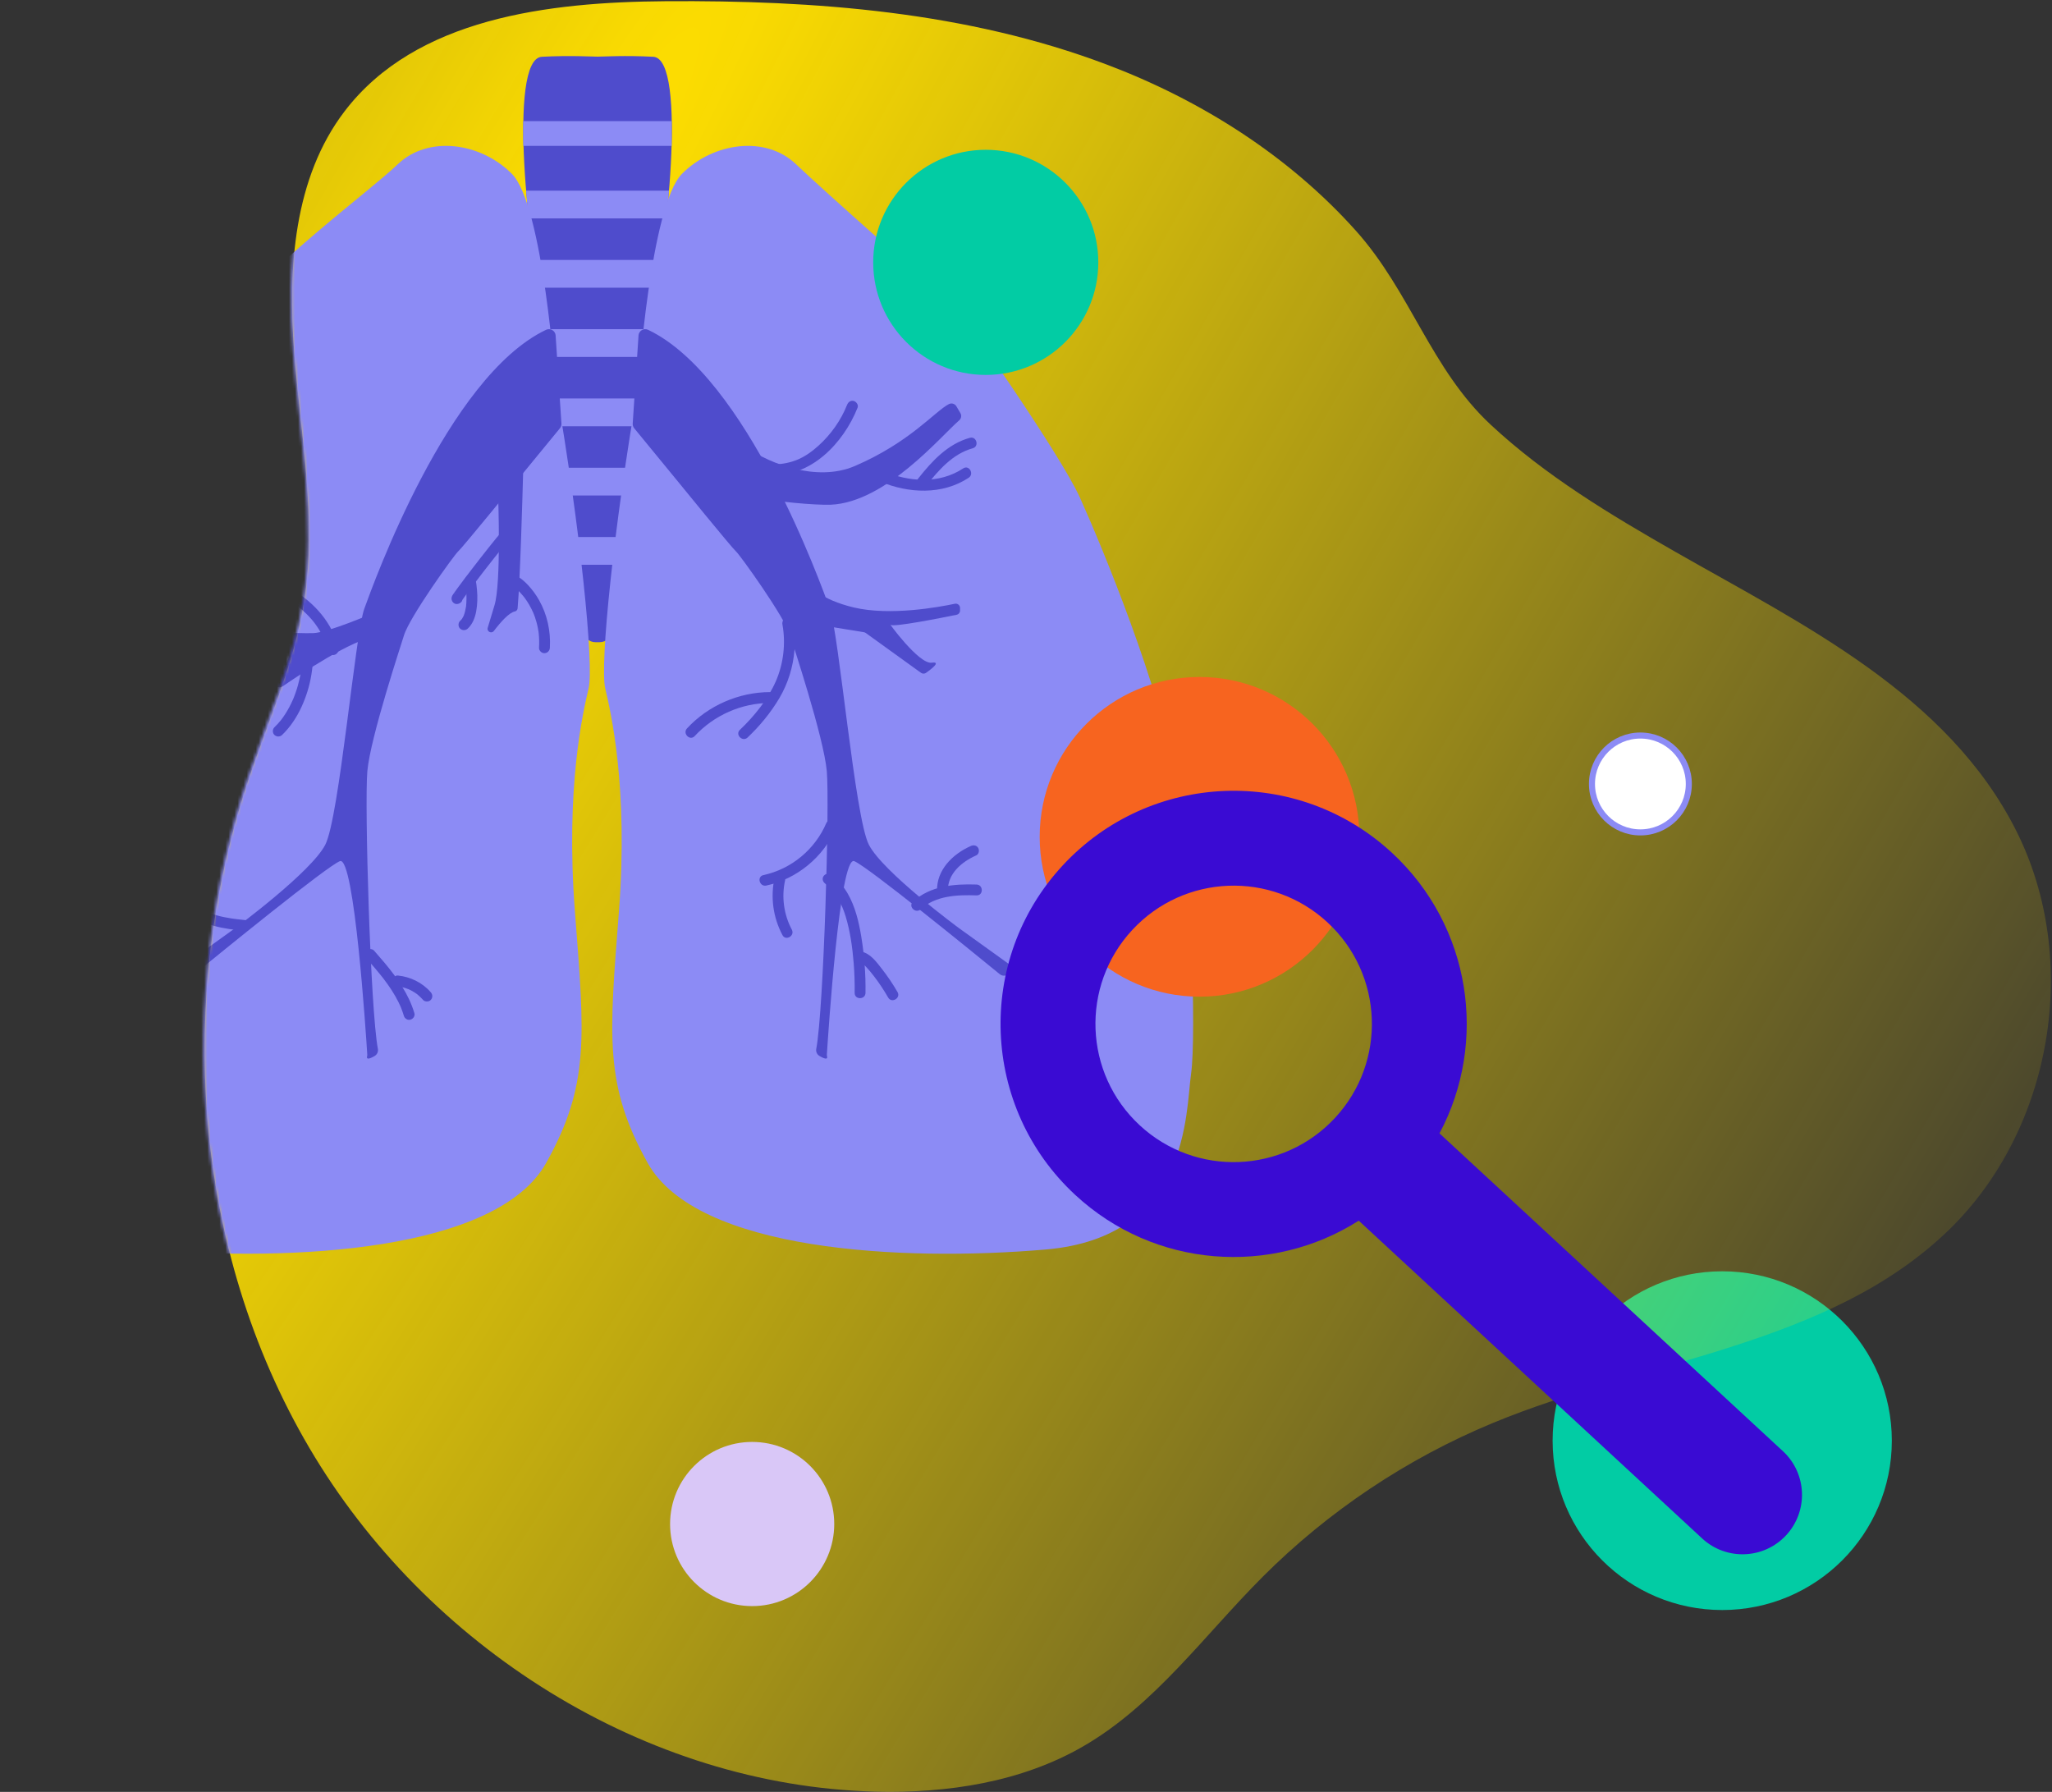
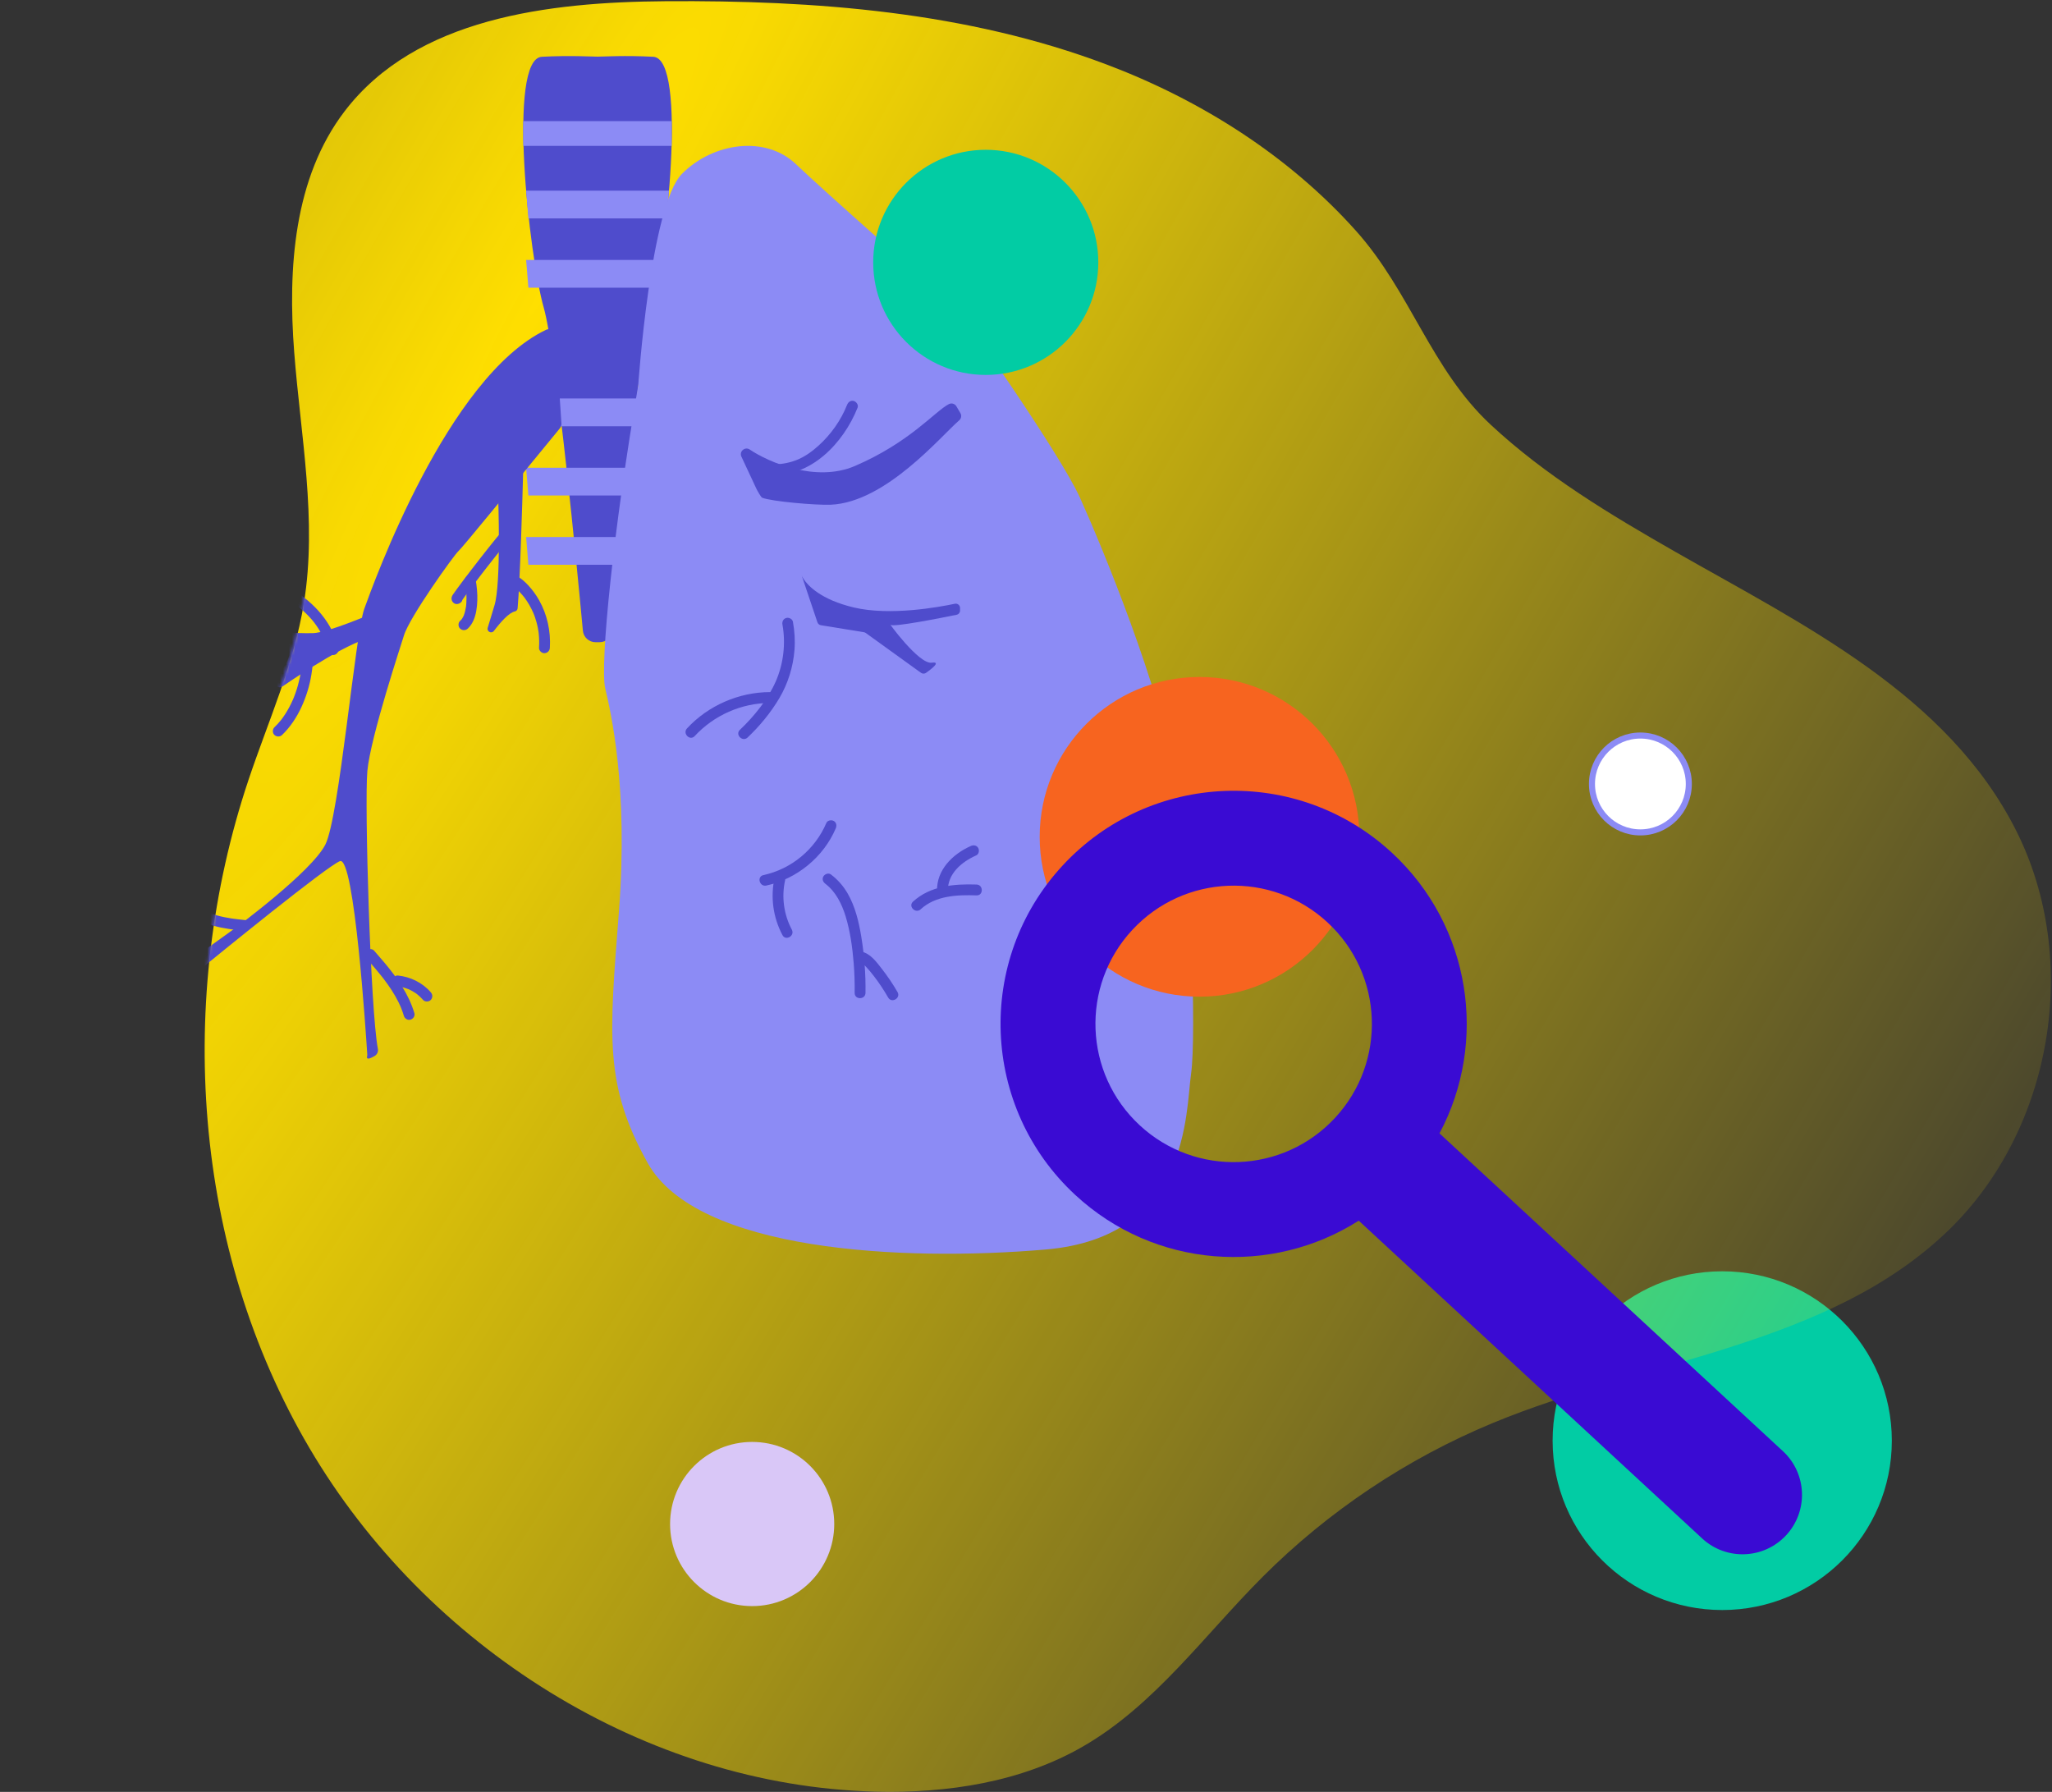
<svg xmlns="http://www.w3.org/2000/svg" width="678" height="592" viewBox="0 0 678 592" fill="none">
  <rect x="0" y="0" width="678" height="592" fill="#333333" stroke="none" />
  <g clip-path="url(#clip0_1003_3796)">
    <path d="M569.039 531.91C599.988 531.91 625.078 506.858 625.078 475.955C625.078 445.052 599.988 420 569.039 420C538.089 420 513 445.052 513 475.955C513 506.858 538.089 531.91 569.039 531.91Z" fill="#02CCA4" />
    <path d="M365.637 21.315C319.475 3.87 269.277 0.05 219.925 0.401C181.181 0.674 137.434 5.941 113.897 36.716C97.041 58.755 95.077 88.677 97.206 116.341C99.334 144.006 104.86 171.885 100.409 199.27C97.134 219.431 88.598 238.28 82.112 257.645C57.938 329.874 63.6 412.674 102.208 478.331C140.809 543.987 213.11 589.992 289.244 591.906C312.981 592.5 337.406 588.809 357.954 576.912C381.548 563.252 397.903 540.246 417.175 520.96C438.876 499.244 464.892 481.857 493.259 470.11C544.159 449.039 604.534 444.632 644.031 406.231C678.145 373.055 687.592 317.203 666.277 274.653C643.601 229.393 595.525 206.287 553.612 182.349C532.169 170.101 510.704 157.229 492.55 140.322C472.819 121.946 466.075 96.432 448 76.228C425.775 51.394 396.684 33.04 365.63 21.307L365.637 21.315Z" fill="url(#paint0_radial_1003_3796)" />
    <mask id="mask0_1003_3796" style="mask-type:alpha" maskUnits="userSpaceOnUse" x="67" y="0" width="611" height="592">
      <path d="M365.279 20.935C319.116 3.49 268.919 -0.33 219.567 0.022C180.823 0.294 137.075 5.562 113.539 36.337C96.683 58.375 94.719 88.297 96.847 115.962C98.976 143.626 104.502 171.506 100.051 198.891C96.776 219.051 88.24 237.9 81.754 257.265C57.58 329.494 63.241 412.294 101.85 477.951C140.451 543.607 212.751 589.612 288.886 591.526C312.623 592.12 337.048 588.43 357.596 576.532C381.19 562.872 397.545 539.866 416.817 520.58C438.518 498.864 464.534 481.477 492.901 469.73C543.801 448.659 604.175 444.252 643.673 405.851C677.787 372.675 687.233 316.823 665.919 274.273C643.243 229.013 595.167 205.907 553.254 181.969C531.811 169.721 510.345 156.849 492.192 139.942C472.461 121.566 465.717 96.052 447.642 75.848C425.417 51.014 396.326 32.66 365.272 20.928L365.279 20.935Z" fill="white" />
    </mask>
    <g mask="url(#mask0_1003_3796)">
      <path d="M215.848 18.756C206.359 18.255 199.536 18.713 197.443 18.713C195.35 18.713 188.527 18.262 179.038 18.756C167.557 19.358 174.81 84.642 179.64 101.563C183.89 116.442 190.943 190.642 192.591 208.365C192.792 210.523 194.605 212.171 196.769 212.171H198.11C200.281 212.171 202.087 210.523 202.288 208.365C203.929 190.642 210.981 116.442 215.239 101.563C220.076 84.642 227.329 19.358 215.841 18.756H215.848Z" fill="#4F4CCC" />
      <path d="M173.835 62.99H221.051L220.162 72.157H174.58L173.835 62.99Z" fill="#8C8BF5" />
      <path d="M173.835 85.875H221.051L220.162 95.042H174.58L173.835 85.875Z" fill="#8C8BF5" />
-       <path d="M173.835 108.759H221.051L220.162 117.925H174.58L173.835 108.759Z" fill="#8C8BF5" />
      <path d="M173.835 131.643H221.051L220.162 140.816H174.58L173.835 131.643Z" fill="#8C8BF5" />
      <path d="M173.835 154.534H221.051L220.162 163.701H174.58L173.835 154.534Z" fill="#8C8BF5" />
      <path d="M173.835 177.419H221.051L220.162 186.585H174.58L173.835 177.419Z" fill="#8C8BF5" />
-       <path d="M183.575 127.364C183.575 127.364 179.526 67.828 169.098 57.4C158.67 46.972 141.447 44.708 131.471 54.225C121.495 63.743 91.286 85.402 70.573 109.855C53.573 129.93 40.802 158.039 37.634 164.382C34.459 170.732 9.21 242.48 5.519 258.893C-0.337 284.995 -0.896 342.087 0.918 354.779C2.731 367.472 1.369 408.725 48.972 412.803C96.568 416.881 164.167 413.341 180.436 384.243C194.884 358.406 193.15 342.538 189.968 301.285C186.786 260.032 192.677 235.098 194.49 227.394C196.303 219.689 191.738 174.509 183.582 127.364H183.575Z" fill="#8C8BF5" />
      <path d="M210.874 127.364C210.874 127.364 214.923 67.828 225.351 57.4C235.779 46.972 253.001 44.708 262.978 54.225C272.954 63.743 307.076 93.787 315.211 100.933C317.382 102.839 350.336 150.041 356.815 164.389C364.132 180.601 383.39 227.057 388.93 258.9C393.51 285.253 395.352 342.094 393.538 354.787C391.725 367.479 393.087 408.732 345.484 412.81C297.888 416.888 230.289 413.348 214.02 384.25C199.572 358.413 201.306 342.545 204.488 301.292C207.67 260.039 201.779 235.105 199.966 227.401C198.153 219.696 202.718 174.516 210.874 127.371V127.364Z" fill="#8C8BF5" />
      <path d="M183.582 110.866L185.503 139.921C185.539 140.487 185.359 141.053 185.001 141.49L171.14 158.383C171.14 158.383 152.606 181.152 151.395 182.156C150.184 183.166 135.255 203.915 133.463 209.956C132.739 212.4 122.383 243.498 121.373 254.779C120.412 265.565 122.39 333.522 124.856 346.53C125.035 347.455 124.598 348.393 123.781 348.874C121.165 350.415 121.158 349.504 121.287 349.017C121.351 348.788 121.358 348.544 121.344 348.307C120.971 342.416 117.094 282.586 112.306 284.5C107.892 286.263 72.809 314.823 64.23 321.84C63.213 322.671 61.7 322.456 60.962 321.367C60.274 320.363 60.518 318.987 61.507 318.278L77.661 306.66C77.661 306.66 102.846 288.126 107.483 279.06C112.12 269.994 117.352 209.347 120.376 201.091C123.308 193.071 147.79 124.497 180.414 108.967C181.84 108.286 183.496 109.282 183.596 110.859L183.582 110.866Z" fill="#4F4CCC" />
-       <path d="M210.974 110.866L209.054 139.921C209.018 140.487 209.197 141.053 209.555 141.49L223.416 158.383C223.416 158.383 241.95 181.152 243.161 182.156C244.372 183.159 259.301 203.915 261.093 209.956C261.817 212.4 272.173 243.498 273.184 254.779C274.144 265.565 272.166 333.522 269.7 346.53C269.521 347.455 269.958 348.393 270.775 348.874C273.391 350.415 273.399 349.504 273.27 349.017C273.205 348.788 273.198 348.544 273.212 348.307C273.585 342.416 277.462 282.586 282.25 284.5C286.665 286.263 321.747 314.823 330.326 321.84C331.344 322.671 332.856 322.456 333.594 321.367C334.282 320.363 334.038 318.987 333.049 318.278L316.895 306.66C316.895 306.66 291.71 288.126 287.073 279.06C282.436 269.994 277.204 209.347 274.18 201.091C271.249 193.071 246.766 124.497 214.142 108.967C212.716 108.286 211.06 109.282 210.96 110.859L210.974 110.866Z" fill="#4F4CCC" />
      <path d="M136.889 334.64C135.026 328.405 131.22 323.08 127.106 318.135C125.96 316.766 124.791 315.419 123.609 314.071C122.993 313.362 121.702 313.39 121.072 314.071C120.377 314.824 120.412 315.849 121.072 316.608C122.082 317.762 123.086 318.916 124.075 320.084C124.569 320.672 125.064 321.26 125.544 321.862C125.766 322.141 125.995 322.421 126.218 322.7C126.347 322.858 126.468 323.023 126.598 323.18C126.612 323.202 126.77 323.403 126.648 323.245C126.504 323.059 126.762 323.395 126.791 323.431C128.633 325.847 130.331 328.384 131.679 331.114C131.865 331.494 132.052 331.881 132.224 332.275C132.252 332.347 132.288 332.412 132.317 332.483C132.317 332.483 132.503 332.906 132.403 332.684C132.31 332.476 132.439 332.77 132.46 332.82C132.51 332.935 132.553 333.057 132.603 333.171C132.919 333.974 133.198 334.784 133.442 335.608C133.707 336.504 134.711 337.163 135.649 336.862C136.588 336.561 137.19 335.622 136.904 334.655L136.889 334.64Z" fill="#4F4CCC" />
-       <path d="M62.102 301.429C64.596 303.55 67.556 304.976 70.695 305.872C74.071 306.833 77.59 307.198 81.073 307.564C82.005 307.664 82.908 306.668 82.865 305.772C82.814 304.718 82.076 304.088 81.073 303.98C80.249 303.894 79.424 303.801 78.6 303.708C78.17 303.658 77.748 303.607 77.325 303.55C77.647 303.593 77.203 303.536 77.117 303.521C76.887 303.493 76.665 303.457 76.436 303.421C74.874 303.185 73.318 302.884 71.792 302.454C71.104 302.26 70.43 302.045 69.756 301.801C69.563 301.73 69.376 301.658 69.183 301.586C69.104 301.558 68.681 301.379 69.047 301.536C68.717 301.4 68.395 301.25 68.079 301.092C67.441 300.784 66.818 300.44 66.223 300.06C65.922 299.873 65.628 299.673 65.341 299.465C65.284 299.422 64.782 299.028 65.098 299.286C64.94 299.157 64.782 299.028 64.632 298.899C63.922 298.29 62.79 298.146 62.095 298.899C61.478 299.565 61.335 300.784 62.095 301.436L62.102 301.429Z" fill="#4F4CCC" />
+       <path d="M62.102 301.429C64.596 303.55 67.556 304.976 70.695 305.872C74.071 306.833 77.59 307.198 81.073 307.564C82.005 307.664 82.908 306.668 82.865 305.772C82.814 304.718 82.076 304.088 81.073 303.98C80.249 303.894 79.424 303.801 78.6 303.708C78.17 303.658 77.748 303.607 77.325 303.55C77.647 303.593 77.203 303.536 77.117 303.521C76.887 303.493 76.665 303.457 76.436 303.421C74.874 303.185 73.318 302.884 71.792 302.454C71.104 302.26 70.43 302.045 69.756 301.801C69.563 301.73 69.376 301.658 69.183 301.586C69.104 301.558 68.681 301.379 69.047 301.536C68.717 301.4 68.395 301.25 68.079 301.092C67.441 300.784 66.818 300.44 66.223 300.06C65.922 299.873 65.628 299.673 65.341 299.465C65.284 299.422 64.782 299.028 65.098 299.286C64.94 299.157 64.782 299.028 64.632 298.899C61.478 299.565 61.335 300.784 62.095 301.436L62.102 301.429Z" fill="#4F4CCC" />
      <path d="M99.843 216.808C99.843 217.618 99.8 218.428 99.743 219.238C99.714 219.632 99.678 220.033 99.628 220.428C99.607 220.614 99.585 220.807 99.564 220.994C99.549 221.101 99.535 221.531 99.564 221.03C99.564 221.159 99.528 221.288 99.507 221.409C99.256 223.115 98.89 224.799 98.424 226.462C98.181 227.329 97.908 228.197 97.6 229.049C97.457 229.458 97.306 229.859 97.149 230.261C97.077 230.454 96.998 230.64 96.919 230.827C96.747 231.257 97.077 230.476 96.891 230.898C96.833 231.02 96.783 231.149 96.726 231.271C96.016 232.884 95.185 234.446 94.232 235.93C93.966 236.345 93.687 236.747 93.4 237.148C93.243 237.363 93.092 237.585 92.927 237.793C93.178 237.485 93.02 237.678 92.963 237.743C92.877 237.843 92.798 237.951 92.712 238.051C92.074 238.832 91.394 239.578 90.67 240.273C89.996 240.925 89.967 242.158 90.67 242.81C91.372 243.462 92.483 243.505 93.207 242.81C95.916 240.201 98.037 236.99 99.607 233.579C101.176 230.167 102.294 226.57 102.889 222.871C103.212 220.865 103.42 218.836 103.434 216.801C103.441 215.862 102.603 214.966 101.642 215.009C100.682 215.052 99.858 215.798 99.85 216.801L99.843 216.808Z" fill="#4F4CCC" />
      <path d="M170.968 174.895C171.018 174.437 170.76 173.856 170.431 173.548C169.943 173.096 169.291 172.903 168.639 173.075C168.209 173.182 167.886 173.44 167.557 173.727C167.076 174.143 166.654 174.637 166.238 175.11C164.618 176.952 163.084 178.873 161.551 180.794C159.565 183.288 157.609 185.803 155.667 188.333C154.104 190.369 152.549 192.411 151.037 194.483C150.592 195.085 150.148 195.687 149.732 196.31C149.632 196.454 149.532 196.604 149.453 196.762C149.309 197.027 149.245 197.228 149.202 197.514C149.066 198.539 149.876 199.607 150.972 199.557C151.524 199.535 151.875 199.327 152.291 199.005C153.029 198.424 152.943 197.07 152.291 196.468C151.503 195.744 150.549 195.844 149.754 196.468C150.607 195.794 150.213 196.138 150.091 196.21C150.693 195.859 151.696 195.801 152.234 196.497L152.692 197.285C152.793 197.529 152.75 198.009 152.692 198.202C152.707 198.138 152.413 198.733 152.542 198.568C152.578 198.518 152.606 198.46 152.635 198.41C152.742 198.231 152.864 198.059 152.986 197.88C153.409 197.263 153.846 196.669 154.291 196.067C155.681 194.174 157.107 192.297 158.541 190.433C158.963 189.881 159.386 189.337 159.809 188.785C159.881 188.692 159.53 189.143 159.737 188.878C159.788 188.814 159.838 188.742 159.895 188.677C160.01 188.534 160.117 188.384 160.232 188.24C160.447 187.961 160.669 187.681 160.884 187.402C161.758 186.284 162.633 185.166 163.514 184.055C164.998 182.184 166.489 180.314 168.044 178.5C168.546 177.905 169.054 177.318 169.592 176.759C169.757 176.594 169.922 176.429 170.094 176.271C170.373 176.013 169.678 176.544 169.915 176.408C169.936 176.393 169.958 176.379 169.979 176.372C169.649 176.522 169.506 176.601 169.14 176.601C168.381 176.601 167.657 176.049 167.456 175.318C167.471 175.375 167.42 174.687 167.392 174.902C167.284 175.834 168.288 176.737 169.183 176.694C170.244 176.644 170.861 175.906 170.975 174.902L170.968 174.895Z" fill="#4F4CCC" />
      <path d="M153.653 192.211C153.732 192.641 153.803 193.071 153.868 193.509C153.875 193.559 153.882 193.616 153.889 193.666C153.918 193.867 153.861 193.437 153.861 193.458C153.861 193.566 153.889 193.681 153.904 193.788C153.932 194.053 153.961 194.311 153.99 194.576C154.09 195.608 154.14 196.648 154.133 197.687C154.133 198.196 154.111 198.705 154.083 199.221C154.068 199.486 154.047 199.744 154.018 200.009C154.004 200.131 153.997 200.253 153.982 200.367C153.982 200.425 153.968 200.489 153.961 200.547C153.932 200.79 154.018 200.181 153.975 200.425C153.803 201.399 153.617 202.36 153.259 203.291C153.237 203.342 153.216 203.392 153.201 203.442C153.115 203.671 153.216 203.356 153.259 203.306C153.18 203.399 153.137 203.578 153.079 203.686C152.972 203.901 152.857 204.109 152.728 204.309C152.664 204.41 152.599 204.503 152.535 204.596C152.32 204.911 152.735 204.374 152.549 204.582C152.377 204.775 152.212 204.961 152.019 205.133C151.324 205.771 151.324 207.033 152.019 207.67C152.757 208.351 153.818 208.351 154.556 207.67C156.161 206.194 156.978 203.994 157.351 201.901C157.759 199.6 157.81 197.25 157.609 194.92C157.509 193.695 157.344 192.469 157.114 191.258C156.942 190.334 155.774 189.724 154.907 190.004C153.918 190.326 153.474 191.222 153.653 192.211Z" fill="#4F4CCC" />
      <path d="M170.968 191.903C170.954 192.562 170.424 193.3 169.786 193.465C169.807 193.465 169.141 193.53 169.427 193.53C168.84 193.53 168.904 193.422 169.126 193.501C169.155 193.508 169.284 193.573 169.305 193.565C169.291 193.573 168.782 193.315 168.997 193.436C169.04 193.458 169.083 193.479 169.126 193.501C169.291 193.587 169.456 193.687 169.614 193.788C169.814 193.917 170.008 194.06 170.209 194.203C170.445 194.375 169.843 193.909 170.029 194.067C170.087 194.11 170.144 194.16 170.201 194.203C170.316 194.297 170.424 194.39 170.531 194.483C171.047 194.927 171.534 195.407 171.993 195.902C172.265 196.196 172.531 196.497 172.781 196.798C172.91 196.955 173.039 197.113 173.168 197.278C173.197 197.314 173.219 197.342 173.247 197.378C173.383 197.543 172.996 197.041 173.125 197.213C173.19 197.307 173.262 197.393 173.333 197.486C173.892 198.238 174.401 199.02 174.874 199.829C175.397 200.732 175.842 201.664 176.272 202.61C176.365 202.825 176.128 202.259 176.214 202.481C176.243 202.546 176.272 202.617 176.293 202.682C176.343 202.797 176.386 202.918 176.437 203.04C176.544 203.313 176.644 203.592 176.745 203.872C176.931 204.409 177.103 204.961 177.254 205.513C177.433 206.165 177.59 206.824 177.72 207.491C177.791 207.856 177.856 208.222 177.906 208.587C177.913 208.652 177.92 208.709 177.935 208.774C177.97 209.003 177.892 208.394 177.935 208.738C177.956 208.931 177.978 209.118 177.999 209.311C178.164 210.867 178.193 212.436 178.099 213.999C178.049 214.937 178.959 215.833 179.891 215.79C180.909 215.747 181.626 215.002 181.683 213.999C181.998 208.53 180.801 203.004 178.092 198.238C177.103 196.49 175.899 194.841 174.537 193.372C173.584 192.347 172.516 191.365 171.327 190.627C170.904 190.362 170.431 190.111 169.943 190.011C168.675 189.76 167.428 190.512 167.399 191.903C167.378 192.842 168.238 193.737 169.191 193.694C170.144 193.651 170.961 192.906 170.983 191.903H170.968Z" fill="#4F4CCC" />
      <path d="M111.805 214.12C109.884 205.792 103.814 199.106 96.632 194.798C94.511 193.53 92.282 192.469 90.003 191.516C89.136 191.157 87.996 191.903 87.796 192.77C87.559 193.816 88.118 194.59 89.05 194.977C89.523 195.178 88.72 194.834 89.193 195.035C89.286 195.078 89.38 195.114 89.473 195.157C89.709 195.257 89.946 195.364 90.175 195.472C90.641 195.687 91.107 195.902 91.573 196.131C92.447 196.561 93.314 197.02 94.16 197.507C95.049 198.016 95.923 198.561 96.769 199.141C97.149 199.399 97.528 199.665 97.901 199.944C98.109 200.095 98.31 200.252 98.517 200.403C98.46 200.36 98.252 200.195 98.517 200.403C98.639 200.496 98.761 200.596 98.876 200.69C100.402 201.929 101.821 203.291 103.097 204.789C103.255 204.975 103.412 205.169 103.57 205.362C103.649 205.463 103.972 205.871 103.749 205.585C104.065 205.993 104.373 206.416 104.667 206.846C105.211 207.641 105.713 208.459 106.172 209.311C106.43 209.792 106.673 210.272 106.903 210.766C107.003 210.988 107.103 211.218 107.204 211.44C107.053 211.089 107.182 211.397 107.218 211.49C107.283 211.648 107.347 211.813 107.404 211.97C107.792 212.988 108.1 214.02 108.343 215.081C108.551 215.998 109.655 216.622 110.551 216.335C111.504 216.027 112.027 215.109 111.805 214.128V214.12Z" fill="#4F4CCC" />
      <path d="M131.457 325.882C131.514 325.882 131.915 325.925 131.643 325.897C131.371 325.868 131.815 325.925 131.829 325.925C132.037 325.961 132.252 325.997 132.46 326.04C132.876 326.126 133.291 326.233 133.7 326.355C134.13 326.484 134.553 326.642 134.976 326.807C135.298 326.929 134.811 326.728 135.004 326.821C135.09 326.864 135.176 326.9 135.262 326.936C135.477 327.036 135.692 327.144 135.9 327.251C136.28 327.452 136.646 327.667 137.004 327.896C137.183 328.011 137.362 328.133 137.534 328.254C137.627 328.326 137.728 328.398 137.821 328.462C138 328.584 137.592 328.269 137.85 328.484C138.552 329.05 139.197 329.673 139.792 330.354C140.387 331.035 141.705 331.035 142.329 330.354C143.024 329.595 142.988 328.577 142.329 327.817C139.57 324.628 135.628 322.722 131.464 322.284C130.525 322.184 129.629 323.18 129.672 324.076C129.722 325.13 130.461 325.767 131.464 325.868L131.457 325.882Z" fill="#4F4CCC" />
      <path d="M129.787 202.174C129.593 201.034 128.375 200.389 127.314 200.855C122.211 203.098 108.329 209.004 103.434 209.169C98.51 209.333 79.69 208.402 72.874 208.043C71.656 207.979 70.738 209.133 71.075 210.308L71.218 210.824C71.441 211.613 72.179 212.15 72.996 212.121C77.905 211.928 94.181 211.519 95.378 214.601C96.496 217.475 92.698 222.234 91.056 224.097C90.619 224.592 90.498 225.294 90.734 225.911C91.15 226.986 92.454 227.394 93.407 226.742C99.155 222.779 116.729 211.046 124.046 210.38C130.152 209.821 130.288 205.055 129.794 202.181L129.787 202.174Z" fill="#4F4CCC" />
      <path d="M164.855 160.447C164.618 160.676 164.489 160.992 164.504 161.321C164.661 165.406 165.607 192.734 163.378 200.001C162.547 202.711 161.78 205.255 161.142 207.419C160.777 208.659 162.404 209.476 163.185 208.444C165.443 205.47 168.187 202.395 170.137 201.994C170.631 201.893 170.983 201.463 171.026 200.962C171.857 191.48 172.631 164.303 172.867 155.401C172.896 154.355 171.642 153.81 170.889 154.541L164.848 160.44L164.855 160.447Z" fill="#4F4CCC" />
      <path d="M264.92 190.226C264.92 190.226 265.085 190.641 265.536 191.329C266.948 193.444 271.177 198.109 282.149 200.704C294.14 203.535 310.251 200.575 315.49 199.464C316.379 199.277 317.21 199.951 317.21 200.861V201.707C317.21 202.388 316.737 202.968 316.071 203.105C311.548 204.029 295.021 207.333 294.24 206.409C293.33 205.341 303.607 219.538 307.843 218.936C311.125 218.471 307.678 221.087 305.965 222.291C305.463 222.642 304.804 222.635 304.31 222.283L286.055 209.118C285.876 208.989 285.668 208.903 285.446 208.867L271.213 206.552C270.689 206.466 270.259 206.1 270.087 205.599L264.92 190.233V190.226Z" fill="#4F4CCC" />
      <path d="M244.967 150.872C244.157 149.13 246.15 147.446 247.741 148.521C253.783 152.628 269.507 159.515 282.458 153.954C300.64 146.142 308.947 135.843 313.519 133.506C314.408 133.055 315.49 133.37 315.999 134.23L317.325 136.481C317.791 137.269 317.619 138.272 316.931 138.867C310.925 144.02 292.735 165.944 274.502 166.747C269.758 166.954 254.872 165.672 251.833 164.432C251.396 164.253 250.113 161.88 249.912 161.45L244.974 150.872H244.967Z" fill="#4F4CCC" />
-       <path d="M290.785 159.078C300.124 163.02 311.319 163.608 320.063 157.838C321.976 156.57 320.184 153.466 318.256 154.742C310.244 160.031 300.253 159.214 291.739 155.624C290.85 155.244 289.768 156.025 289.531 156.878C289.245 157.91 289.89 158.705 290.785 159.085V159.078Z" fill="#4F4CCC" />
-       <path d="M305.944 160.584C310.072 155.381 314.745 149.934 321.396 148.099C323.618 147.49 322.672 144.028 320.443 144.644C313.154 146.651 307.943 152.327 303.407 158.054C302.805 158.814 302.669 159.846 303.407 160.591C304.03 161.215 305.335 161.351 305.944 160.591V160.584Z" fill="#4F4CCC" />
      <path d="M254.342 156.956C267.902 157.731 278.674 146.435 283.354 134.682C283.712 133.786 282.959 132.711 282.099 132.474C281.082 132.195 280.258 132.825 279.892 133.728C277.842 138.881 274.553 143.526 270.439 147.238C268.267 149.202 265.809 150.979 263.057 152.033C260.305 153.086 257.33 153.545 254.335 153.373C252.034 153.244 252.041 156.827 254.335 156.956H254.342Z" fill="#4F4CCC" />
      <path d="M258.534 206.351C259.652 212.601 258.885 219.252 256.341 225.078C253.797 230.905 249.267 236.574 244.473 241.118C242.795 242.709 245.333 245.239 247.01 243.655C251.059 239.821 254.685 235.42 257.524 230.611C260.362 225.802 262.067 220.327 262.505 214.722C262.748 211.605 262.54 208.487 261.989 205.412C261.817 204.459 260.656 203.922 259.781 204.158C258.778 204.438 258.362 205.405 258.527 206.366L258.534 206.351Z" fill="#4F4CCC" />
      <path d="M254.442 228.648C244.136 228.67 233.995 233.078 226.993 240.646C225.43 242.337 227.953 244.874 229.53 243.183C235.915 236.281 245.039 232.253 254.449 232.239C256.757 232.239 256.757 228.648 254.449 228.656L254.442 228.648Z" fill="#4F4CCC" />
      <path d="M273.04 271.879C269.328 280.594 261.501 287.116 252.235 289.109C249.984 289.596 250.937 293.05 253.188 292.563C263.25 290.399 272.101 283.16 276.136 273.685C276.516 272.797 276.402 271.764 275.491 271.234C274.739 270.797 273.42 270.983 273.04 271.879Z" fill="#4F4CCC" />
      <path d="M255.954 289.861C254.506 296.325 255.424 303.091 258.534 308.939C259.616 310.975 262.713 309.169 261.63 307.133C258.979 302.159 258.176 296.318 259.409 290.814C259.91 288.571 256.456 287.61 255.954 289.861Z" fill="#4F4CCC" />
      <path d="M272.703 291.983C276.158 294.584 278.157 298.677 279.397 302.719C280.924 307.707 281.641 312.982 282.063 318.164C282.329 321.446 282.429 324.736 282.386 328.032C282.35 330.34 285.934 330.34 285.969 328.032C286.063 321.804 285.582 315.583 284.572 309.434C283.762 304.532 282.594 299.565 280.093 295.215C278.666 292.728 276.803 290.607 274.517 288.879C273.743 288.299 272.517 288.757 272.066 289.524C271.528 290.442 271.929 291.395 272.711 291.975L272.703 291.983Z" fill="#4F4CCC" />
      <path d="M283.683 317.841C284.342 317.984 284.479 318.077 285.03 318.414C285.331 318.601 285.862 319.109 286.242 319.504C287.123 320.435 287.94 321.453 288.729 322.471C290.47 324.714 292.04 327.101 293.459 329.566C294.605 331.566 297.709 329.76 296.555 327.76C294.978 325.022 293.208 322.428 291.266 319.941C289.531 317.719 287.567 315.017 284.643 314.394C283.697 314.193 282.708 314.673 282.436 315.648C282.192 316.544 282.737 317.647 283.69 317.855L283.683 317.841Z" fill="#4F4CCC" />
      <path d="M304.195 300.404C309.155 295.853 316.307 295.588 322.664 295.81C324.972 295.889 324.965 292.305 322.664 292.227C315.268 291.976 307.377 292.635 301.665 297.874C299.959 299.436 302.504 301.966 304.202 300.411L304.195 300.404Z" fill="#4F4CCC" />
      <path d="M313.204 294.426C312.982 288.736 317.69 284.751 322.564 282.594C323.445 282.2 323.653 280.91 323.209 280.143C322.679 279.233 321.647 279.104 320.758 279.498C314.809 282.135 309.348 287.446 309.62 294.419C309.656 295.387 310.416 296.211 311.412 296.211C312.351 296.211 313.24 295.394 313.204 294.419V294.426Z" fill="#4F4CCC" />
      <path d="M221.911 40.02H172.875V48.191H221.911V40.02Z" fill="#8C8BF5" />
    </g>
    <path d="M325.703 123.866C346.242 123.866 362.892 107.216 362.892 86.677C362.892 66.138 346.242 49.487 325.703 49.487C305.164 49.487 288.513 66.138 288.513 86.677C288.513 107.216 305.164 123.866 325.703 123.866Z" fill="#02CCA4" />
    <path d="M248.522 530.614C263.5 530.614 275.641 518.472 275.641 503.494C275.641 488.516 263.5 476.374 248.522 476.374C233.544 476.374 221.402 488.516 221.402 503.494C221.402 518.472 233.544 530.614 248.522 530.614Z" fill="#D9C7F7" />
    <path d="M396.333 329.279C425.501 329.279 449.147 305.634 449.147 276.466C449.147 247.298 425.501 223.652 396.333 223.652C367.165 223.652 343.52 247.298 343.52 276.466C343.52 305.634 367.165 329.279 396.333 329.279Z" fill="#F7641F" />
    <path d="M459.919 281.741C428.699 252.851 379.971 254.743 351.081 285.962C322.191 317.181 324.083 365.909 355.302 394.799C381.541 419.074 420.142 421.611 448.939 403.271L562.413 508.267C570.376 515.635 582.804 515.154 590.171 507.192C597.539 499.229 597.059 486.802 589.096 479.434L475.622 374.438C491.676 344.301 486.15 306.015 459.919 281.741ZM441.134 369.285C424.005 387.797 395.108 388.923 376.596 371.786C358.083 354.657 356.958 325.76 374.094 307.248C391.223 288.736 420.121 287.61 438.633 304.747C457.145 321.876 458.27 350.773 441.134 369.285Z" fill="#3A0BD3" />
    <circle cx="542" cy="259" r="16" fill="white" stroke="#8C8BF5" stroke-width="2" />
  </g>
  <defs>
    <radialGradient id="paint0_radial_1003_3796" cx="0" cy="0" r="1" gradientUnits="userSpaceOnUse" gradientTransform="translate(171 115) rotate(30.282) scale(634.59 4497.34)">
      <stop stop-color="#FFDF00" />
      <stop offset="1" stop-color="#FFDF00" stop-opacity="0" />
    </radialGradient>
    <clipPath id="clip0_1003_3796">
      <rect width="677.63" height="591.97" fill="white" />
    </clipPath>
  </defs>
</svg>